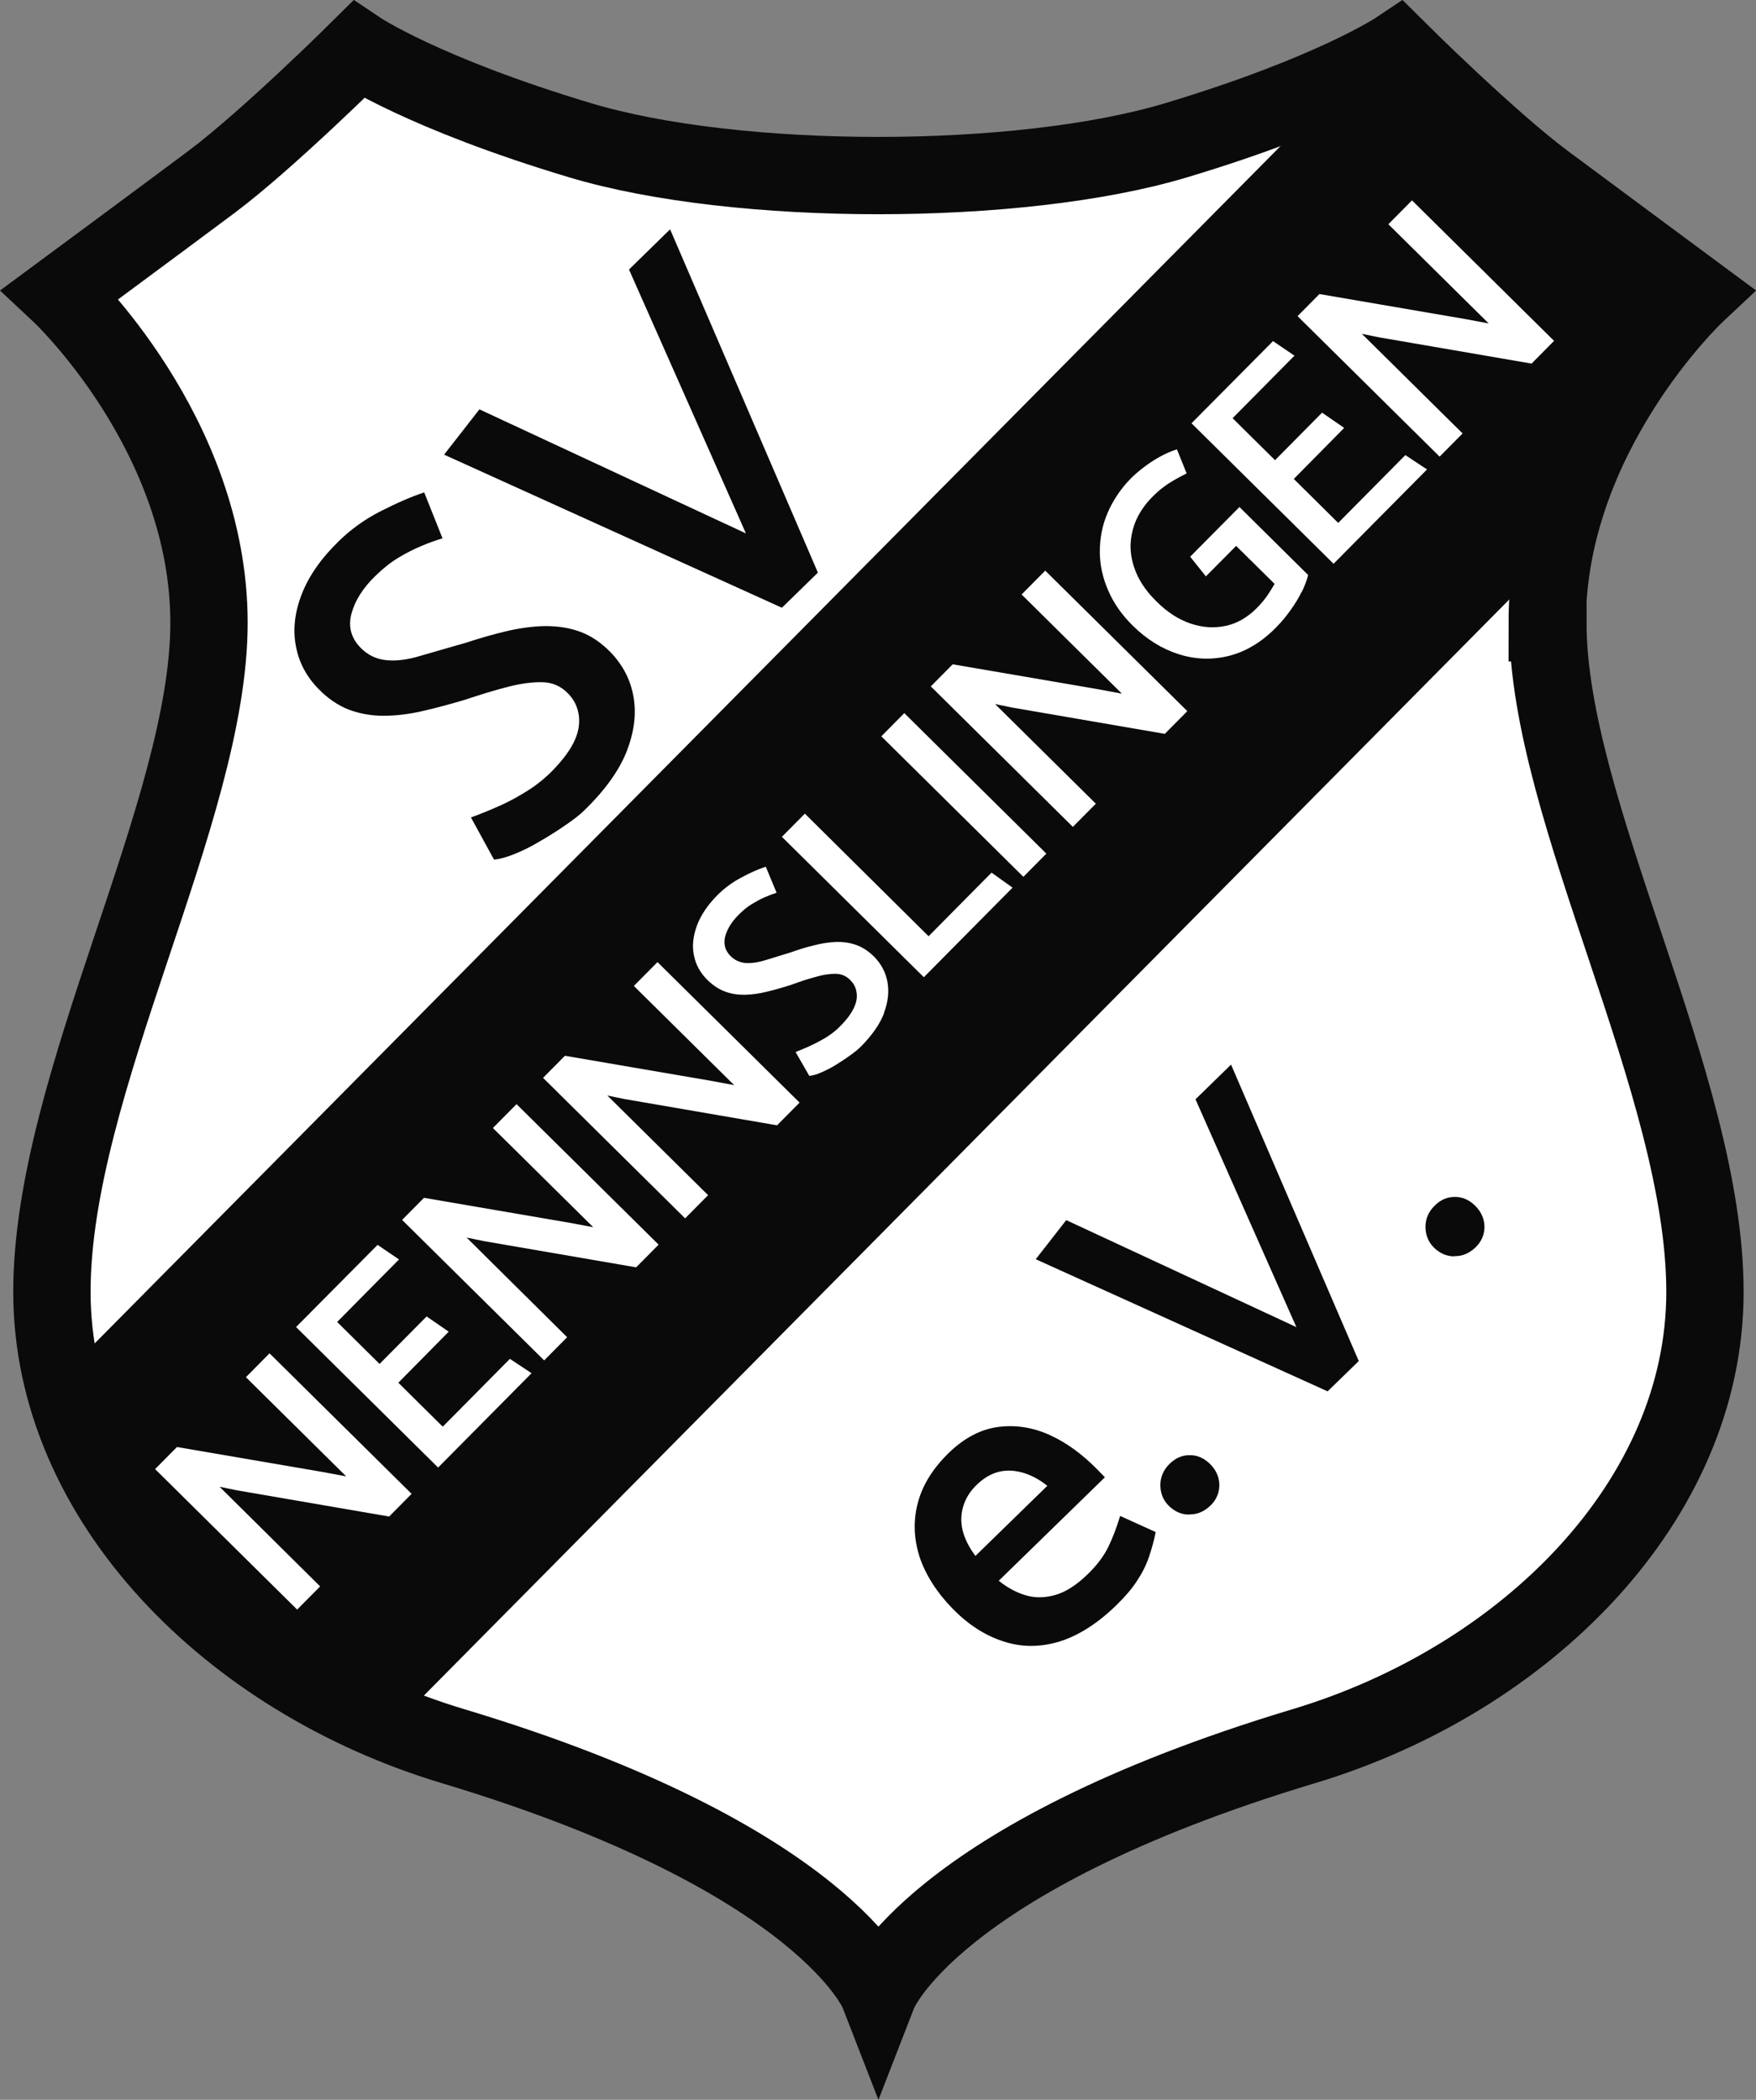
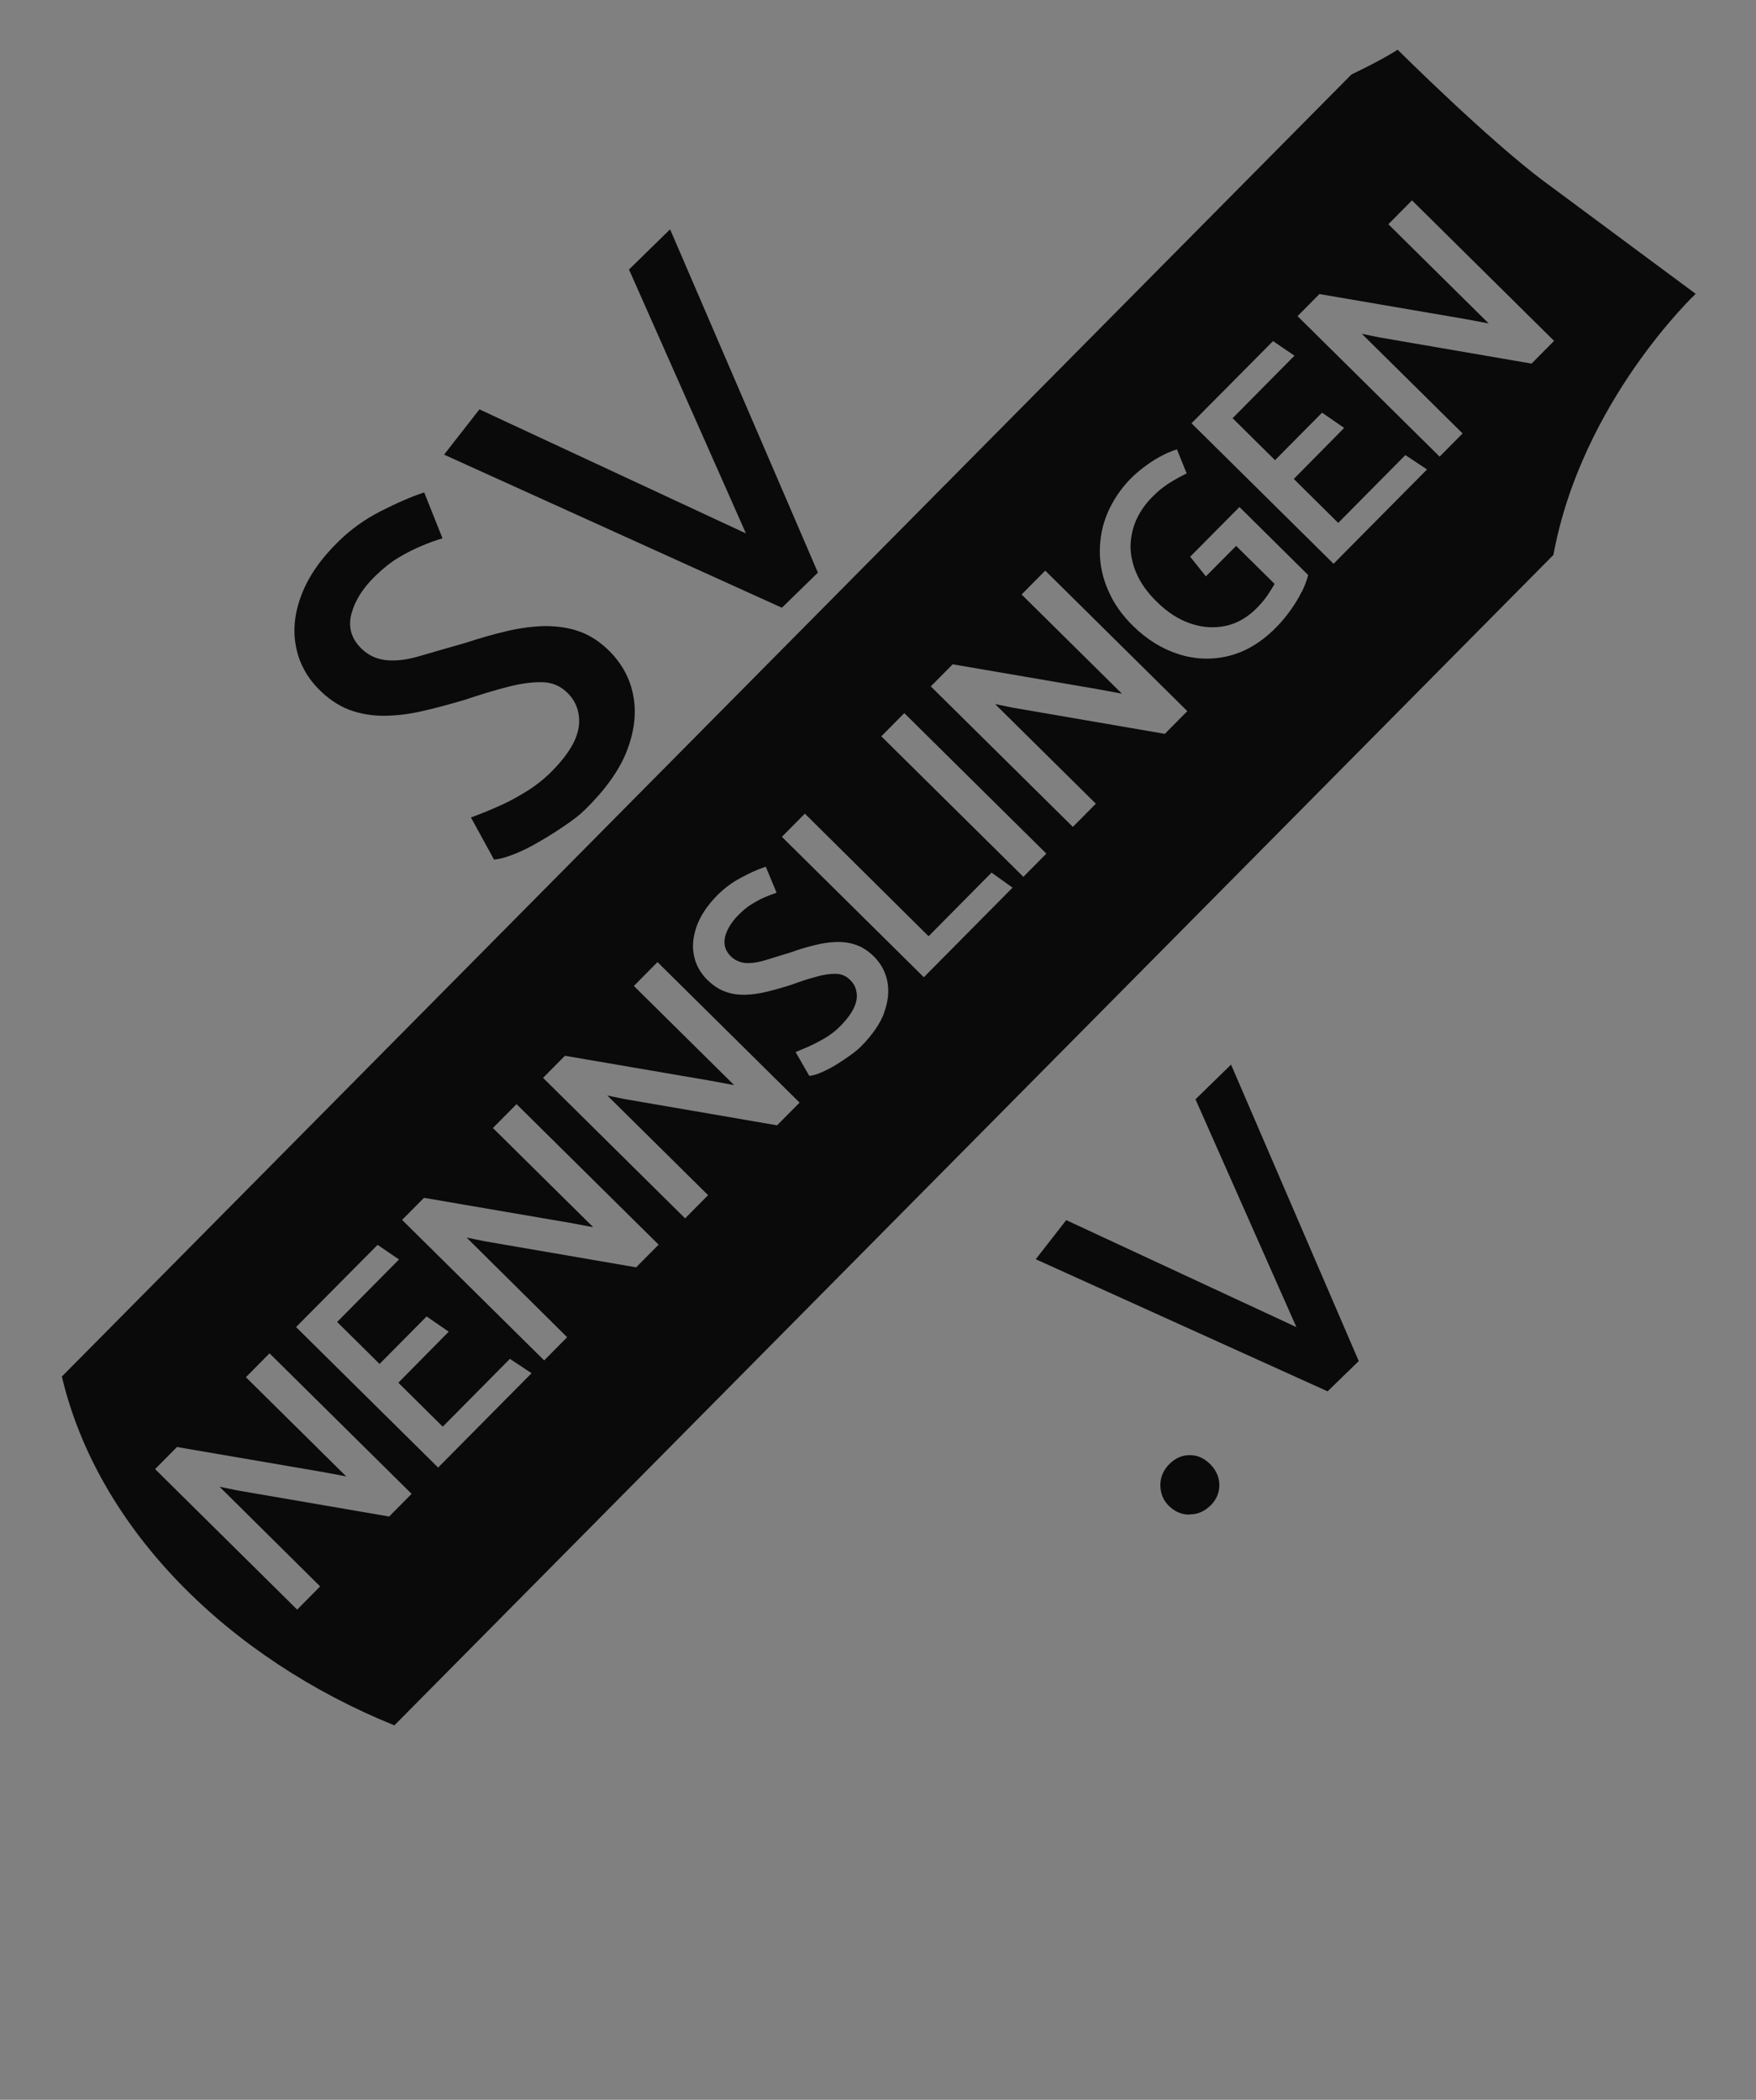
<svg xmlns="http://www.w3.org/2000/svg" id="Ebene_2" data-name="Ebene 2" viewBox="0 0 79.48 95.05">
  <rect x="0" y="0" width="79.48" height="95.05" fill="#808080" stroke="none" />
  <defs>
    <style>
      .cls-1 {
        fill: #fff;
        stroke: #0a0a0a;
        stroke-miterlimit: 10;
        stroke-width: 3.5px;
      }

      .cls-2 {
        fill: #0a0a0a;
        stroke-width: 0px;
      }
    </style>
  </defs>
  <g id="Ebene_1-2" data-name="Ebene 1">
-     <path class="cls-1" d="m70.03,28.19c0-8.56,6.73-14.88,6.73-14.88,0,0-4.28-3.17-6.85-5.08-2.56-1.91-6.65-5.98-6.65-5.98,0,0-2.94,1.97-10.03,4.1s-19.87,2.13-26.97,0-10.03-4.1-10.03-4.1c0,0-4.09,4.06-6.65,5.98-2.56,1.91-6.85,5.08-6.85,5.08,0,0,6.73,6.31,6.73,14.88s-7.11,20.85-7.11,30.29,8.08,17.54,18.15,20.56c16.89,5.08,19.26,11.18,19.26,11.18,0,0,2.37-6.1,19.26-11.18,10.07-3.03,18.15-11.13,18.15-20.56s-7.11-21.73-7.11-30.29Z" />
    <g>
      <path class="cls-2" d="m21.3,37.01c.32-.12.69-.26,1.12-.45.43-.18.86-.4,1.3-.67.44-.26.81-.55,1.14-.86.51-.5.87-.96,1.09-1.39.22-.43.3-.84.25-1.24s-.22-.74-.5-1.02c-.31-.32-.7-.49-1.15-.5-.45-.01-.98.06-1.56.21-.59.15-1.24.35-1.96.59-.67.2-1.31.37-1.92.51s-1.2.21-1.76.21c-.56,0-1.09-.1-1.57-.28-.48-.19-.94-.5-1.36-.93-.55-.56-.9-1.22-1.03-1.96-.14-.74-.05-1.52.27-2.34s.87-1.61,1.66-2.38c.56-.55,1.2-1.01,1.91-1.37.71-.36,1.36-.65,1.97-.85l.83,2.08c-.32.09-.64.21-.97.35-.33.14-.67.31-1.02.52s-.69.48-1.04.82c-.57.55-.93,1.12-1.09,1.71-.16.59-.02,1.11.41,1.55.31.32.69.51,1.14.56.45.05.97-.01,1.56-.19.59-.17,1.27-.37,2.05-.59.64-.21,1.26-.39,1.86-.53s1.18-.22,1.74-.23c.55,0,1.08.07,1.57.25.5.18.96.49,1.39.93.57.59.92,1.27,1.05,2.06s.01,1.61-.33,2.47c-.35.86-.98,1.73-1.87,2.6-.23.23-.53.46-.9.71-.36.25-.74.49-1.14.72-.4.24-.78.43-1.16.58-.37.15-.68.23-.92.25l-1.04-1.9Z" />
      <path class="cls-2" d="m33.76,24.14l-5.29-11.94,1.86-1.82,6.69,15.54-1.63,1.59-15.29-6.93,1.6-2.05,12.05,5.61Z" />
    </g>
    <path class="cls-2" d="m69.91,8.23c-2.56-1.91-6.65-5.98-6.65-5.98,0,0-.66.44-2.09,1.12L2.8,62.31c1.64,6.94,7.59,12.77,15.05,15.79l52.46-52.98c1.28-6.96,6.44-11.82,6.44-11.82,0,0-4.28-3.17-6.85-5.08Zm-52.28,60.42l-6.91-1.19-.78-.16,4.55,4.51-1.04,1.05-6.43-6.36.99-1,6.59,1.13,1.07.2-4.54-4.49,1.07-1.08,6.43,6.36-1.01,1.02Zm2.2-2.22l-6.43-6.36,3.69-3.72.97.66-2.8,2.83,1.92,1.9,2.13-2.15,1,.69-2.28,2.31,2.01,1.99,3.04-3.07.98.65-4.24,4.28Zm8.98-9.06l-6.91-1.19-.78-.16,4.55,4.51-1.04,1.05-6.43-6.36.99-1,6.59,1.13,1.07.2-4.54-4.49,1.07-1.08,6.43,6.36-1.01,1.02Zm6.37-6.43l-6.91-1.19-.78-.16,4.56,4.51-1.04,1.05-6.43-6.36.99-1,6.59,1.13,1.07.2-4.54-4.49,1.07-1.08,6.43,6.36-1.01,1.02Zm4.84-5.09c-.19.5-.54,1-1.04,1.51-.13.13-.3.27-.51.42-.21.15-.42.29-.65.43s-.45.25-.66.34c-.21.09-.39.14-.53.15l-.62-1.08c.18-.07.4-.16.64-.27.24-.11.49-.24.74-.39.25-.16.46-.32.64-.51.29-.29.49-.56.61-.81.12-.25.17-.48.13-.71-.03-.23-.13-.42-.3-.58-.18-.18-.4-.27-.66-.27-.26,0-.56.04-.89.14-.34.09-.71.21-1.11.36-.38.12-.75.23-1.1.31-.35.09-.68.13-1,.14-.32,0-.62-.04-.9-.15-.28-.1-.54-.28-.79-.52-.32-.32-.53-.69-.61-1.11-.09-.42-.04-.87.13-1.34.17-.47.48-.93.92-1.38.32-.32.68-.59,1.08-.8.4-.22.77-.38,1.12-.5l.49,1.18c-.18.06-.37.13-.55.21-.19.08-.38.19-.58.31-.2.12-.39.28-.59.48-.32.32-.52.65-.61.99-.08.34,0,.63.25.88.18.18.4.28.66.31.26.02.55-.02.89-.12.33-.1.72-.22,1.17-.36.36-.13.72-.24,1.06-.32.34-.09.68-.14.99-.15.32-.01.62.03.9.13.29.1.55.27.81.52.33.33.54.72.62,1.17.08.45.02.92-.17,1.42Zm1.8-1.61l-6.43-6.36,1.04-1.05,5.6,5.55,2.85-2.88.95.68-4.02,4.06Zm4.5-4.55l-6.43-6.36,1.04-1.05,6.43,6.36-1.04,1.05Zm6.41-6.47l-6.91-1.19-.78-.16,4.56,4.51-1.04,1.05-6.43-6.36.99-1,6.59,1.13,1.07.2-4.54-4.49,1.07-1.08,6.43,6.36-1.01,1.02Zm6.19-6.44c-.13.27-.3.55-.5.83-.2.28-.42.55-.67.8-.65.66-1.37,1.09-2.13,1.28-.77.19-1.53.16-2.28-.08-.75-.24-1.44-.67-2.06-1.28-.5-.49-.87-1.02-1.12-1.6-.25-.57-.38-1.16-.38-1.76,0-.6.11-1.19.35-1.75.24-.56.59-1.09,1.06-1.57.13-.13.3-.28.53-.46.23-.18.48-.35.75-.5.27-.15.54-.27.8-.35l.44,1.09c-.22.11-.41.21-.58.31s-.33.2-.48.32c-.16.11-.33.27-.53.47-.29.3-.52.63-.69,1-.16.37-.25.76-.26,1.18,0,.42.09.84.28,1.27.19.43.49.85.9,1.25.49.49,1.01.82,1.55,1,.54.18,1.06.21,1.58.1.51-.11.96-.37,1.37-.77.21-.21.38-.41.51-.6.13-.19.24-.37.33-.53l-1.74-1.72-1.37,1.38-.71-.89,2.23-2.25,3.11,3.08c-.06.24-.16.5-.29.77Zm1.44-1.26l-6.43-6.36,3.69-3.72.97.66-2.8,2.83,1.92,1.9,2.13-2.15,1,.69-2.28,2.31,2.01,1.99,3.04-3.07.98.65-4.24,4.28Zm8.97-9.06l-6.91-1.19-.78-.16,4.56,4.51-1.04,1.05-6.43-6.36.99-1,6.59,1.13,1.07.2-4.54-4.49,1.07-1.08,6.43,6.36-1.01,1.02Z" />
    <g>
-       <path class="cls-2" d="m45.2,71.55c.41.33.83.55,1.25.67s.87.11,1.34-.03c.47-.14.95-.45,1.45-.94.41-.4.72-.81.92-1.22.2-.41.38-.88.54-1.41l1.61.73c-.07.35-.17.72-.3,1.11-.13.39-.32.76-.56,1.12s-.54.71-.91,1.07c-.86.84-1.73,1.39-2.6,1.66-.87.26-1.73.26-2.55-.02-.83-.27-1.59-.77-2.29-1.49s-1.21-1.52-1.48-2.33c-.26-.82-.29-1.63-.08-2.43.21-.81.67-1.55,1.38-2.25s1.48-1.1,2.28-1.2,1.58.03,2.34.38c.76.35,1.46.87,2.12,1.54l.35.36-4.81,4.69Zm2.21-4.29c-.39-.31-.78-.51-1.16-.61s-.73-.11-1.07-.02-.66.28-.97.58-.5.61-.61.97c-.11.36-.12.72-.03,1.09.09.37.28.76.58,1.16l3.25-3.17Z" />
      <path class="cls-2" d="m53.83,68.56c-.36,0-.66-.14-.92-.39s-.39-.58-.39-.95c0-.36.14-.69.43-.97.27-.26.58-.39.92-.38.35,0,.65.15.91.41s.41.59.41.94c0,.35-.13.66-.39.92-.29.28-.61.42-.97.41Z" />
      <path class="cls-2" d="m58.68,60.08l-4.57-10.32,1.61-1.57,5.78,13.42-1.41,1.37-13.21-5.98,1.38-1.77,10.41,4.84Z" />
-       <path class="cls-2" d="m65.83,56.87c-.36,0-.66-.14-.92-.39s-.39-.58-.39-.95c0-.36.14-.69.43-.97.27-.26.58-.39.92-.38.35,0,.65.15.91.41s.41.59.41.94c0,.35-.13.66-.39.92-.29.28-.61.42-.97.41Z" />
    </g>
  </g>
</svg>